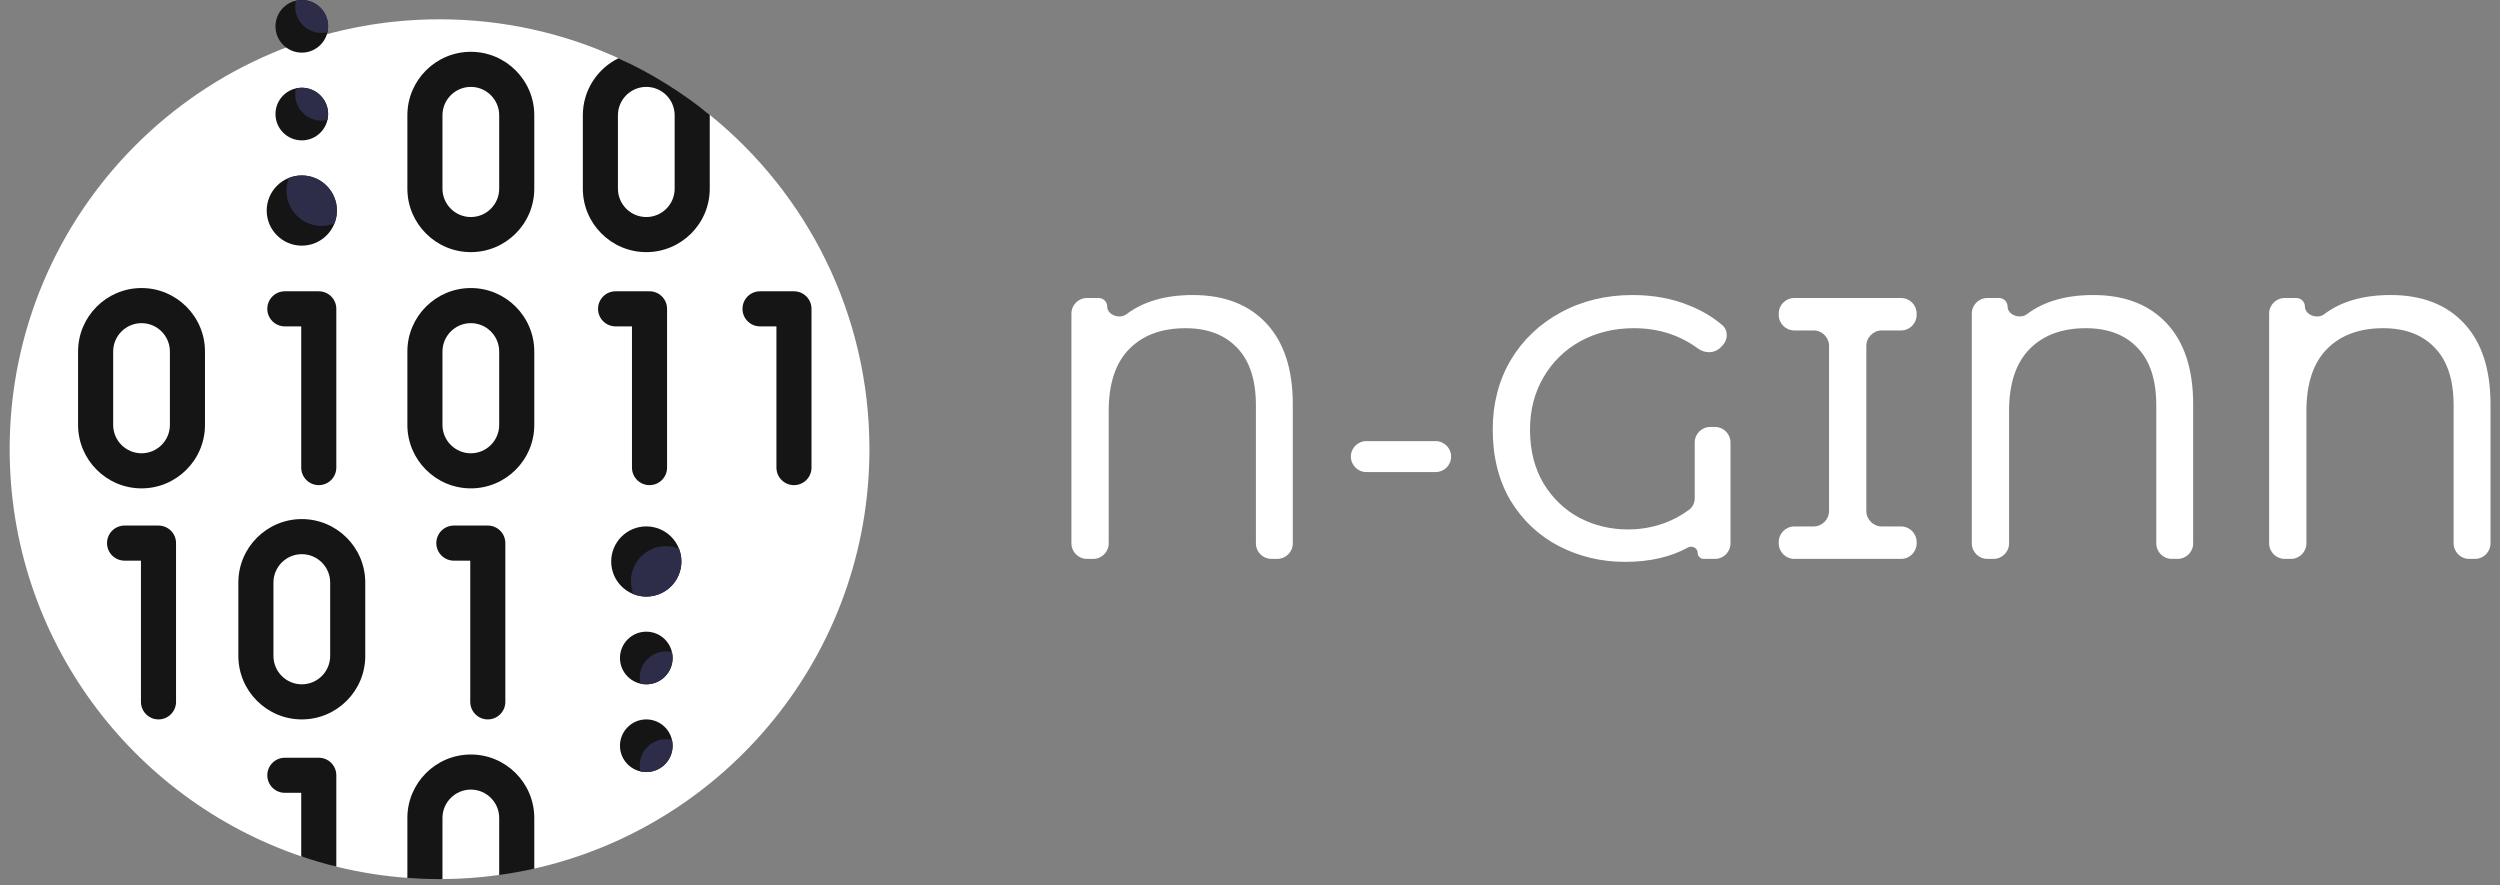
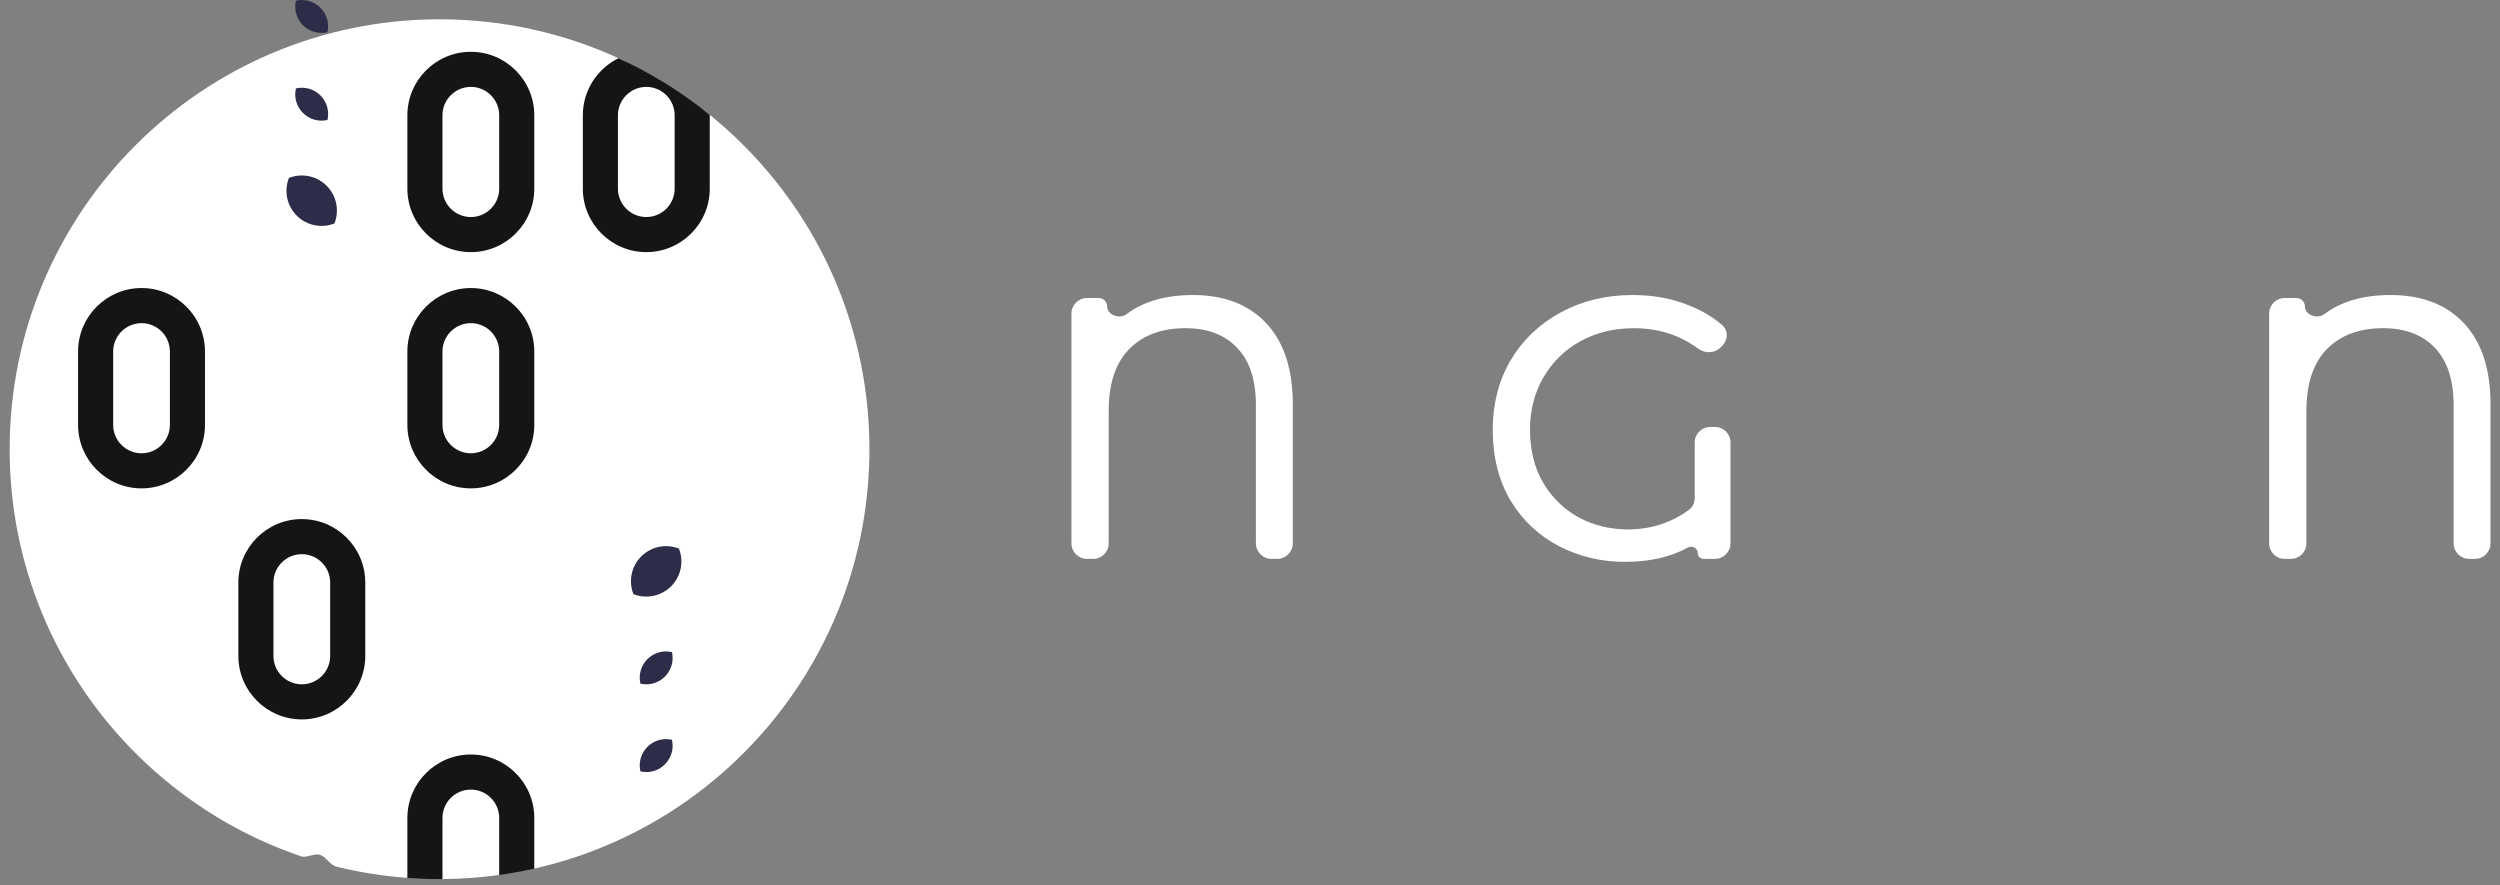
<svg xmlns="http://www.w3.org/2000/svg" width="161" height="57" viewBox="0 0 161 57" fill="none">
  <rect x="0" y="0" width="161" height="57" fill="#808080" stroke="none" />
  <g clip-path="url(#clip0_44_1257)">
    <path d="M55.991 28.928C55.991 42.121 46.762 53.159 34.408 55.938C34.408 55.938 33.903 54.758 33.278 54.758C32.654 54.758 32.148 56.348 32.148 56.348C30.953 56.514 29.734 56.604 28.496 56.612C27.257 56.62 27.99 54.758 27.366 54.758C26.741 54.758 26.236 56.536 26.236 56.536C24.67 56.421 23.141 56.175 21.659 55.81C21.25 55.709 20.996 55.164 20.594 55.045C20.243 54.941 19.744 55.266 19.399 55.149C8.479 51.44 0.622 41.102 0.622 28.928C0.622 13.638 13.017 1.243 28.306 1.243C32.42 1.243 36.323 2.14 39.832 3.749C40.981 4.276 41.981 5.005 43.039 5.678C43.934 6.248 44.901 6.741 45.722 7.406C51.987 12.481 55.991 20.237 55.991 28.928Z" fill="white" />
-     <path d="M21.659 19.889V30.113C21.659 30.737 21.153 31.243 20.529 31.243C19.905 31.243 19.399 30.737 19.399 30.113V21.019H18.344C17.72 21.019 17.214 20.513 17.214 19.889C17.214 19.265 17.72 18.759 18.344 18.759H20.529C21.153 18.759 21.659 19.265 21.659 19.889ZM31.414 33.846H29.229C28.605 33.846 28.099 34.352 28.099 34.976C28.099 35.6 28.605 36.106 29.229 36.106H30.284V45.2C30.284 45.824 30.79 46.33 31.414 46.33C32.038 46.33 32.544 45.824 32.544 45.2V34.976C32.544 34.352 32.038 33.846 31.414 33.846ZM10.207 33.846H8.022C7.398 33.846 6.892 34.352 6.892 34.976C6.892 35.6 7.398 36.106 8.022 36.106H9.077V45.2C9.077 45.824 9.583 46.33 10.207 46.33C10.831 46.33 11.337 45.824 11.337 45.2V34.976C11.337 34.352 10.831 33.846 10.207 33.846ZM20.529 48.798H18.344C17.72 48.798 17.214 49.304 17.214 49.928C17.214 50.552 17.72 51.058 18.344 51.058H19.399V55.148C20.139 55.4 20.893 55.62 21.659 55.809V49.928C21.659 49.304 21.153 48.798 20.529 48.798ZM51.132 18.759H48.946C48.322 18.759 47.816 19.265 47.816 19.889C47.816 20.513 48.322 21.019 48.946 21.019H50.002V30.113C50.002 30.737 50.507 31.243 51.132 31.243C51.756 31.243 52.261 30.737 52.261 30.113V19.889C52.261 19.265 51.756 18.759 51.132 18.759ZM41.829 18.759H39.644C39.019 18.759 38.514 19.265 38.514 19.889C38.514 20.513 39.019 21.019 39.644 21.019H40.699V30.113C40.699 30.737 41.205 31.243 41.829 31.243C42.453 31.243 42.959 30.737 42.959 30.113V19.889C42.959 19.265 42.453 18.759 41.829 18.759Z" fill="#151515" />
    <path d="M30.322 31.451C28.069 31.451 26.235 29.618 26.235 27.365V22.637C26.235 20.384 28.069 18.55 30.322 18.55C32.575 18.55 34.408 20.384 34.408 22.637V27.365C34.408 29.618 32.575 31.451 30.322 31.451ZM30.322 20.811C29.315 20.811 28.495 21.63 28.495 22.637V27.365C28.495 28.372 29.315 29.191 30.322 29.191C31.329 29.191 32.148 28.372 32.148 27.365V22.637C32.148 21.63 31.329 20.811 30.322 20.811ZM9.115 31.451C6.862 31.451 5.028 29.618 5.028 27.365V22.637C5.028 20.384 6.862 18.55 9.115 18.55C11.368 18.55 13.201 20.384 13.201 22.637V27.365C13.201 29.618 11.368 31.451 9.115 31.451ZM9.115 20.811C8.108 20.811 7.288 21.63 7.288 22.637V27.365C7.288 28.372 8.108 29.191 9.115 29.191C10.122 29.191 10.941 28.372 10.941 27.365V22.637C10.941 21.63 10.122 20.811 9.115 20.811ZM30.322 48.59C28.069 48.59 26.235 50.423 26.235 52.676V56.536C26.919 56.587 27.61 56.613 28.306 56.613C28.369 56.613 28.432 56.612 28.495 56.612V52.676C28.495 51.669 29.315 50.85 30.322 50.85C31.329 50.85 32.148 51.669 32.148 52.676V56.348C32.912 56.242 33.666 56.105 34.408 55.938V52.676C34.408 50.423 32.575 48.59 30.322 48.59ZM19.436 46.33C17.183 46.33 15.35 44.496 15.35 42.243V37.515C15.35 35.262 17.183 33.429 19.436 33.429C21.69 33.429 23.523 35.262 23.523 37.515V42.243C23.523 44.496 21.69 46.33 19.436 46.33ZM19.436 35.689C18.429 35.689 17.61 36.508 17.61 37.515V42.243C17.61 43.25 18.429 44.07 19.436 44.07C20.444 44.07 21.263 43.25 21.263 42.243V37.515C21.263 36.508 20.444 35.689 19.436 35.689ZM30.322 16.237C28.069 16.237 26.235 14.404 26.235 12.151V7.423C26.235 5.169 28.069 3.336 30.322 3.336C32.575 3.336 34.408 5.169 34.408 7.423V12.151C34.408 14.404 32.575 16.237 30.322 16.237ZM30.322 5.596C29.315 5.596 28.495 6.416 28.495 7.423V12.151C28.495 13.158 29.315 13.977 30.322 13.977C31.329 13.977 32.148 13.158 32.148 12.151V7.423C32.148 6.416 31.329 5.596 30.322 5.596ZM37.535 7.423V12.151C37.535 14.404 39.368 16.237 41.622 16.237C43.875 16.237 45.708 14.404 45.708 12.151V7.423C45.708 7.413 45.708 7.404 45.708 7.395C43.92 5.948 41.948 4.719 39.833 3.749C38.474 4.414 37.535 5.811 37.535 7.423ZM43.448 7.423V12.151C43.448 13.158 42.629 13.977 41.622 13.977C40.614 13.977 39.795 13.158 39.795 12.151V7.423C39.795 6.416 40.614 5.596 41.622 5.596C42.629 5.596 43.448 6.416 43.448 7.423Z" fill="#151515" />
-     <path d="M21.696 13.56C21.696 14.808 20.684 15.82 19.436 15.82C18.188 15.82 17.176 14.808 17.176 13.56C17.176 12.312 18.188 11.3 19.436 11.3C20.684 11.3 21.696 12.312 21.696 13.56ZM19.436 9.04C20.372 9.04 21.131 8.281 21.131 7.345C21.131 6.409 20.372 5.65 19.436 5.65C18.5 5.65 17.741 6.409 17.741 7.345C17.741 8.281 18.5 9.04 19.436 9.04ZM19.436 3.39C20.372 3.39 21.131 2.631 21.131 1.695C21.131 0.759 20.372 0 19.436 0C18.5 0 17.741 0.759 17.741 1.695C17.741 2.631 18.5 3.39 19.436 3.39ZM41.621 38.42C40.373 38.42 39.361 37.408 39.361 36.16C39.361 34.912 40.373 33.9 41.621 33.9C42.87 33.9 43.882 34.912 43.882 36.16C43.882 37.408 42.87 38.42 41.621 38.42ZM39.926 42.375C39.926 43.311 40.685 44.07 41.621 44.07C42.558 44.07 43.316 43.311 43.316 42.375C43.316 41.439 42.558 40.68 41.621 40.68C40.685 40.68 39.926 41.439 39.926 42.375ZM39.926 48.025C39.926 48.961 40.685 49.72 41.621 49.72C42.558 49.72 43.316 48.961 43.316 48.025C43.316 47.089 42.558 46.33 41.621 46.33C40.685 46.33 39.926 47.089 39.926 48.025Z" fill="#151515" />
    <path d="M21.697 13.56C21.697 13.854 21.641 14.134 21.539 14.391C21.282 14.493 21.001 14.549 20.708 14.549C19.459 14.549 18.448 13.537 18.448 12.289C18.448 11.995 18.504 11.715 18.605 11.458C18.863 11.356 19.143 11.3 19.437 11.3C20.685 11.3 21.697 12.312 21.697 13.56ZM19.437 5.65C19.306 5.65 19.178 5.665 19.056 5.693C19.028 5.816 19.013 5.943 19.013 6.074C19.013 7.01 19.771 7.769 20.708 7.769C20.839 7.769 20.966 7.754 21.089 7.726C21.117 7.603 21.132 7.476 21.132 7.345C21.132 6.409 20.373 5.65 19.437 5.65ZM20.708 2.119C20.839 2.119 20.966 2.104 21.089 2.076C21.117 1.954 21.132 1.826 21.132 1.695C21.132 0.759 20.373 0 19.437 0C19.306 0 19.178 0.015 19.056 0.043C19.028 0.166 19.013 0.293 19.013 0.424C19.013 1.36 19.771 2.119 20.708 2.119ZM43.882 36.16C43.882 35.866 43.826 35.586 43.724 35.328C43.467 35.227 43.187 35.171 42.893 35.171C41.645 35.171 40.633 36.183 40.633 37.431C40.633 37.724 40.689 38.005 40.791 38.262C41.048 38.364 41.328 38.42 41.622 38.42C42.87 38.42 43.882 37.408 43.882 36.16ZM43.317 42.375C43.317 42.244 43.302 42.116 43.274 41.994C43.151 41.965 43.024 41.951 42.893 41.951C41.957 41.951 41.198 42.709 41.198 43.646C41.198 43.777 41.213 43.904 41.241 44.027C41.363 44.055 41.491 44.07 41.622 44.07C42.558 44.07 43.317 43.311 43.317 42.375ZM41.198 49.296C41.198 49.427 41.213 49.554 41.241 49.677C41.363 49.705 41.491 49.72 41.622 49.72C42.558 49.72 43.317 48.961 43.317 48.025C43.317 47.894 43.302 47.766 43.274 47.644C43.151 47.615 43.024 47.601 42.893 47.601C41.957 47.601 41.198 48.359 41.198 49.296Z" fill="#2D2D4A" />
  </g>
  <path d="M76.824 19C78.84 19 80.416 19.608 81.552 20.824C82.688 22.04 83.256 23.776 83.256 26.032V34.992C83.256 35.544 82.808 35.992 82.256 35.992H81.88C81.328 35.992 80.88 35.544 80.88 34.992V26.104C80.88 24.472 80.48 23.24 79.68 22.408C78.88 21.56 77.768 21.136 76.344 21.136C74.808 21.136 73.6 21.584 72.72 22.48C71.84 23.376 71.4 24.704 71.4 26.464V34.992C71.4 35.544 70.952 35.992 70.4 35.992H70C69.448 35.992 69 35.544 69 34.992V20.192C69 19.64 69.448 19.192 70 19.192H70.753C71.058 19.192 71.304 19.439 71.304 19.742C71.304 20.288 72.108 20.568 72.542 20.238C73.63 19.413 75.057 19 76.824 19Z" fill="white" />
-   <path d="M86.996 29.404C86.996 28.854 87.442 28.408 87.992 28.408H92.456C93.007 28.408 93.452 28.854 93.452 29.404C93.452 29.954 93.007 30.4 92.456 30.4H87.992C87.442 30.4 86.996 29.954 86.996 29.404Z" fill="white" />
  <path d="M109.14 28.496C109.14 27.944 109.588 27.496 110.14 27.496H110.444C110.996 27.496 111.444 27.944 111.444 28.496V34.992C111.444 35.544 110.996 35.992 110.444 35.992H109.715C109.504 35.992 109.332 35.82 109.332 35.609C109.332 35.297 108.975 35.11 108.702 35.26C107.581 35.876 106.232 36.184 104.652 36.184C103.132 36.184 101.716 35.848 100.404 35.176C99.108 34.504 98.068 33.528 97.284 32.248C96.516 30.952 96.132 29.424 96.132 27.664C96.132 26 96.516 24.512 97.284 23.2C98.068 21.888 99.14 20.864 100.5 20.128C101.876 19.376 103.42 19 105.132 19C106.476 19 107.692 19.224 108.78 19.672C109.576 19.983 110.284 20.403 110.905 20.93C111.311 21.275 111.292 21.888 110.915 22.265L110.794 22.386C110.409 22.771 109.79 22.769 109.351 22.446C108.165 21.573 106.791 21.136 105.228 21.136C103.948 21.136 102.796 21.416 101.772 21.976C100.764 22.536 99.972 23.312 99.396 24.304C98.82 25.296 98.532 26.416 98.532 27.664C98.532 28.992 98.82 30.144 99.396 31.12C99.988 32.096 100.764 32.84 101.724 33.352C102.684 33.848 103.724 34.096 104.844 34.096C105.628 34.096 106.388 33.968 107.124 33.712C107.729 33.493 108.282 33.197 108.784 32.822C109.016 32.649 109.14 32.369 109.14 32.079V28.496Z" fill="white" />
-   <path d="M121.191 21.28C120.639 21.28 120.191 21.728 120.191 22.28V32.904C120.191 33.456 120.639 33.904 121.191 33.904H122.431C122.983 33.904 123.431 34.352 123.431 34.904V34.992C123.431 35.544 122.983 35.992 122.431 35.992H115.551C114.999 35.992 114.551 35.544 114.551 34.992V34.904C114.551 34.352 114.999 33.904 115.551 33.904H116.791C117.343 33.904 117.791 33.456 117.791 32.904V22.28C117.791 21.728 117.343 21.28 116.791 21.28H115.551C114.999 21.28 114.551 20.832 114.551 20.28V20.192C114.551 19.64 114.999 19.192 115.551 19.192H122.431C122.983 19.192 123.431 19.64 123.431 20.192V20.28C123.431 20.832 122.983 21.28 122.431 21.28H121.191Z" fill="white" />
-   <path d="M134.808 19C136.824 19 138.4 19.608 139.536 20.824C140.672 22.04 141.24 23.776 141.24 26.032V34.992C141.24 35.544 140.793 35.992 140.24 35.992H139.864C139.312 35.992 138.864 35.544 138.864 34.992V26.104C138.864 24.472 138.464 23.24 137.664 22.408C136.864 21.56 135.752 21.136 134.328 21.136C132.792 21.136 131.584 21.584 130.704 22.48C129.824 23.376 129.384 24.704 129.384 26.464V34.992C129.384 35.544 128.937 35.992 128.384 35.992H127.984C127.432 35.992 126.984 35.544 126.984 34.992V20.192C126.984 19.64 127.432 19.192 127.984 19.192H128.738C129.042 19.192 129.288 19.439 129.288 19.742C129.288 20.288 130.092 20.568 130.527 20.238C131.614 19.413 133.042 19 134.808 19Z" fill="white" />
  <path d="M153.957 19C155.973 19 157.549 19.608 158.685 20.824C159.821 22.04 160.389 23.776 160.389 26.032V34.992C160.389 35.544 159.941 35.992 159.389 35.992H159.013C158.461 35.992 158.013 35.544 158.013 34.992V26.104C158.013 24.472 157.613 23.24 156.813 22.408C156.013 21.56 154.901 21.136 153.477 21.136C151.941 21.136 150.733 21.584 149.853 22.48C148.973 23.376 148.533 24.704 148.533 26.464V34.992C148.533 35.544 148.085 35.992 147.533 35.992H147.133C146.581 35.992 146.133 35.544 146.133 34.992V20.192C146.133 19.64 146.581 19.192 147.133 19.192H147.886C148.19 19.192 148.437 19.439 148.437 19.742C148.437 20.288 149.241 20.568 149.675 20.238C150.763 19.413 152.19 19 153.957 19Z" fill="white" />
  <defs>
    <clipPath id="clip0_44_1257">
      <rect width="56.613" height="56.613" fill="white" />
    </clipPath>
  </defs>
</svg>